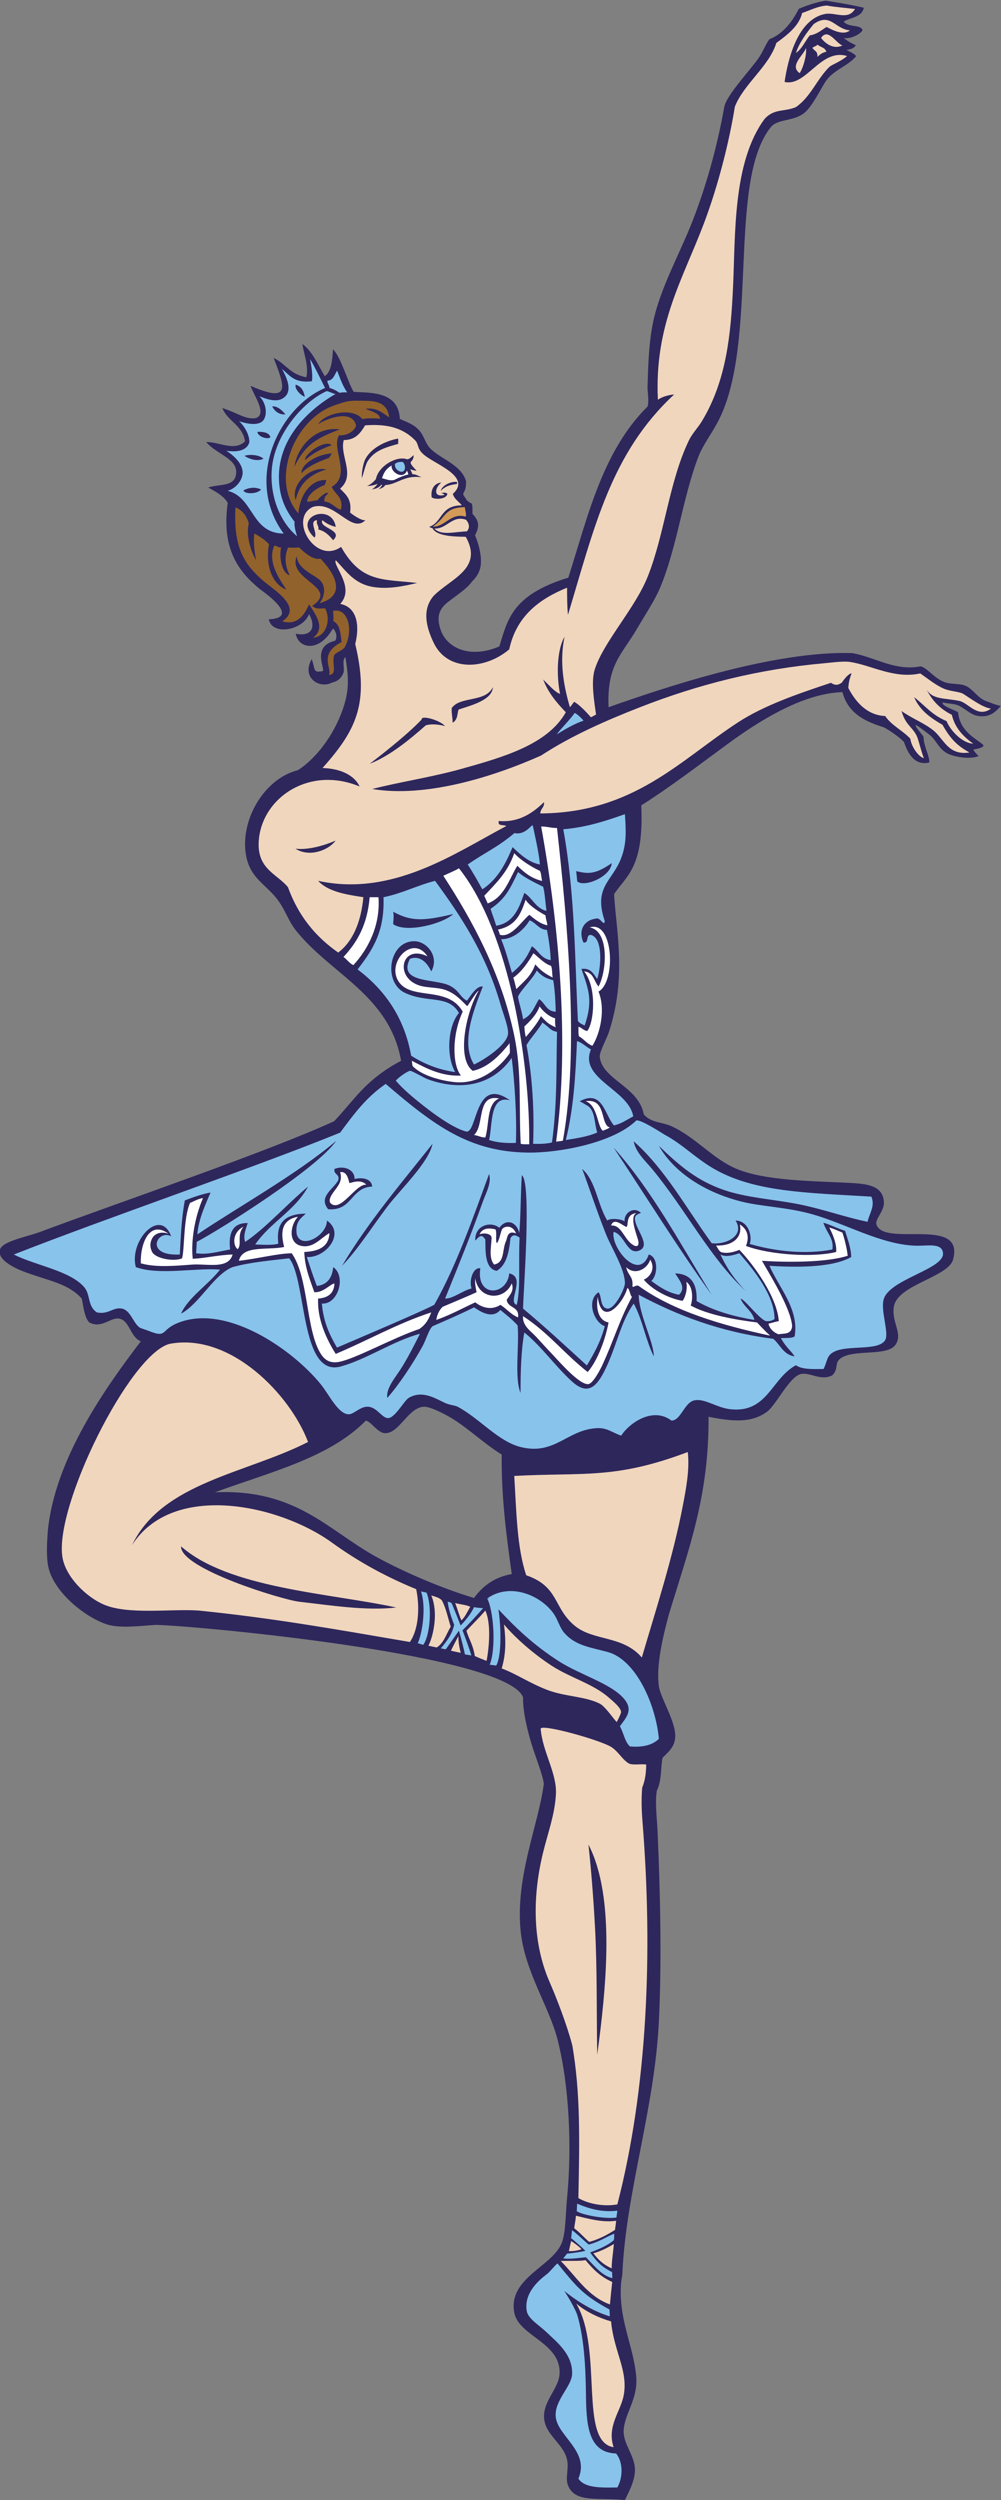
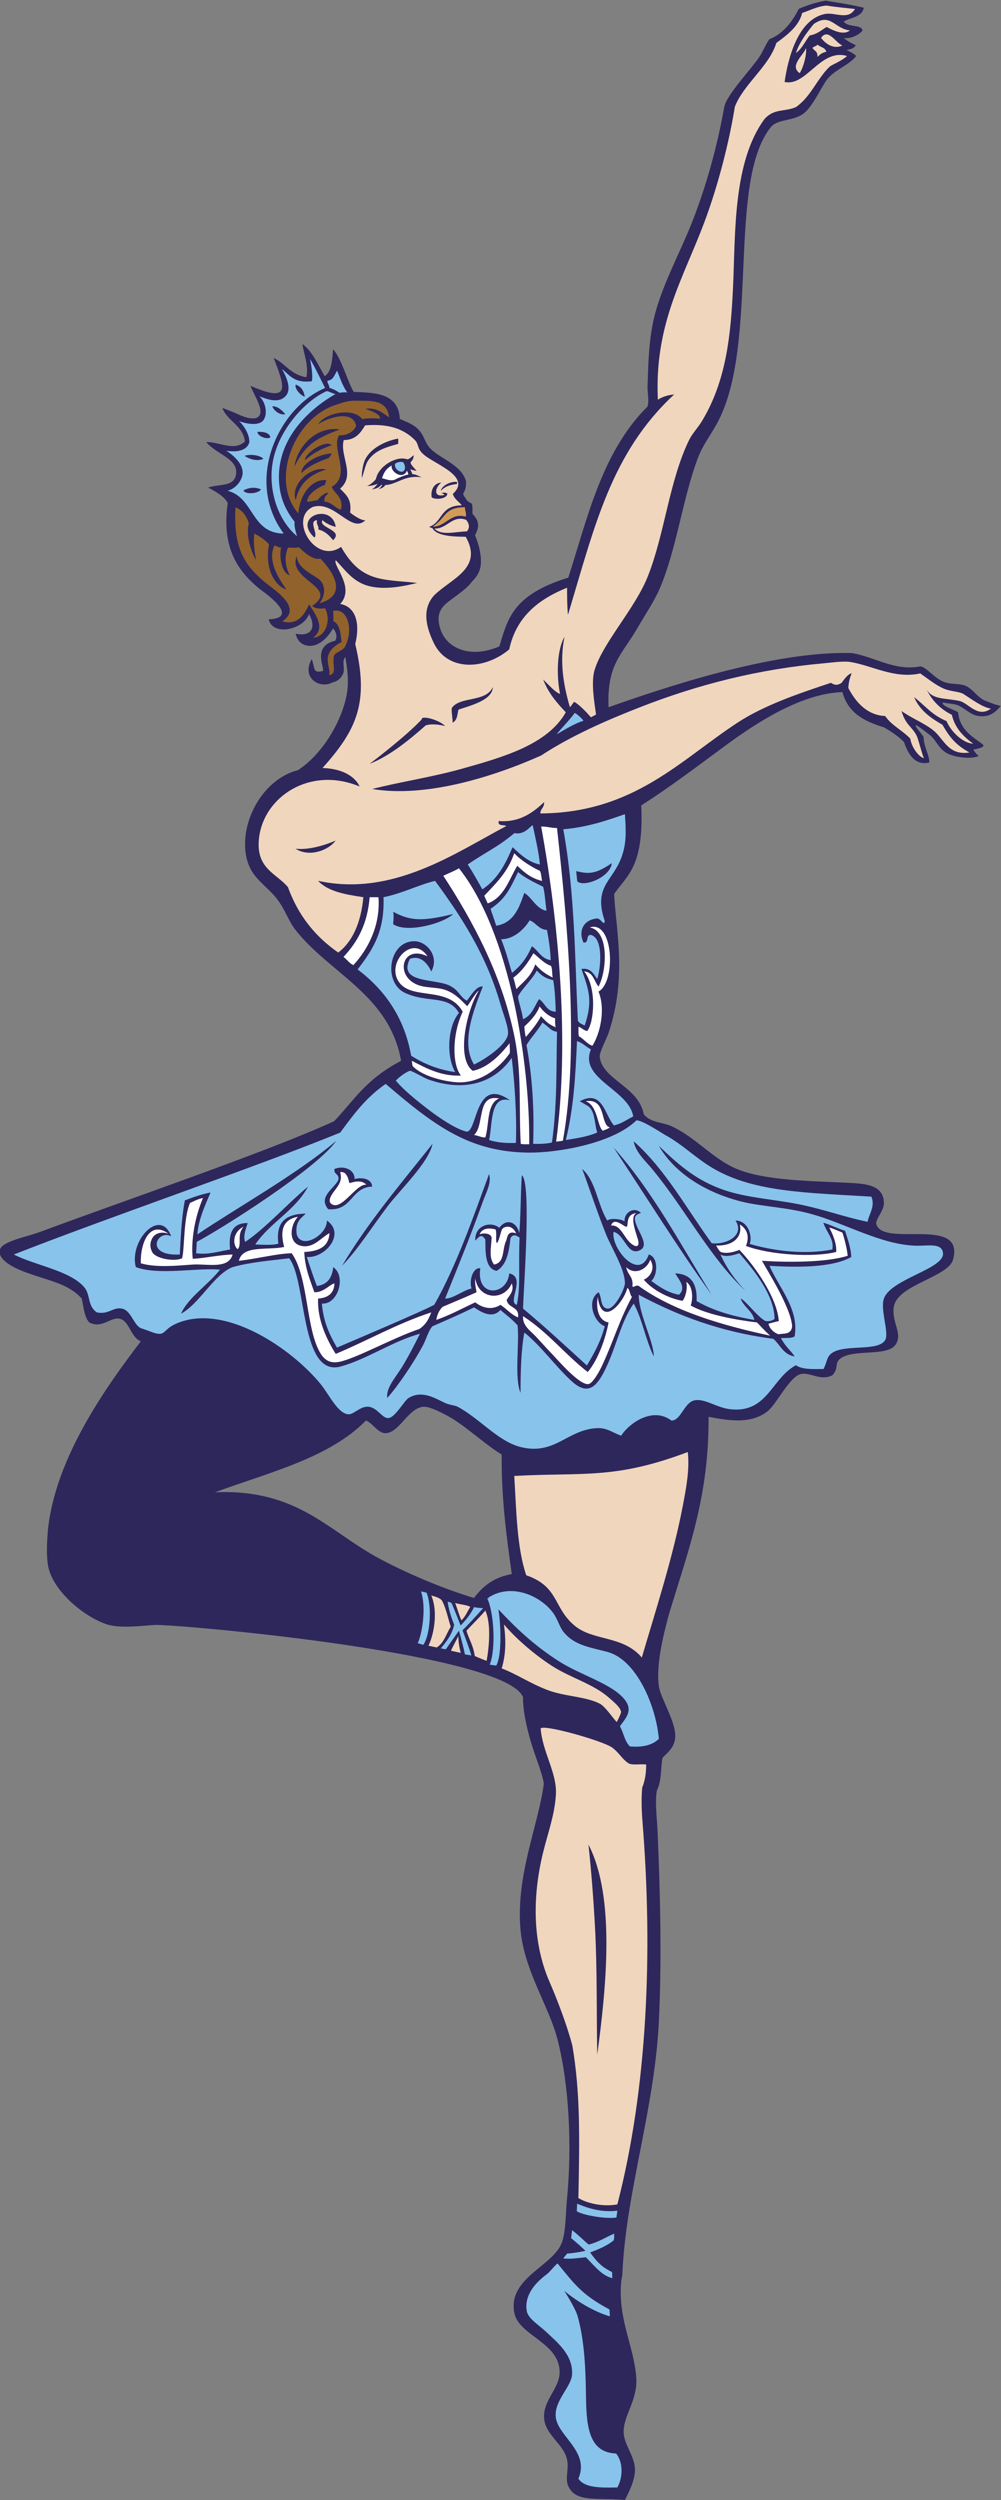
<svg xmlns="http://www.w3.org/2000/svg" viewBox="0 0 382.04 953.587" height="953.587" width="382.04" xml:space="preserve" id="svg2" version="1.1">
  <rect x="0" y="0" width="382.04" height="953.587" fill="#808080" stroke="none" />
  <defs id="defs6" />
  <g transform="matrix(1.333,0,0,-1.333,0,953.587)" id="g10">
    <g transform="scale(0.1)" id="g12">
      <path id="path14" style="fill:#2e275c;fill-opacity:1;fill-rule:evenodd;stroke:none" d="m 2473.2,7131.6 c -5.06,-27.34 -37.43,-27.37 -57.59,-39.6 12.39,-17.87 50.5,-7.23 53.99,-25.2 -9.47,-14.09 -38.14,-25.62 -53.99,-21.6 14.37,-11.68 20.93,-14.2 34.64,-20.87 -7.06,-13.43 -26.27,-12.01 -25.86,-14.19 9.72,-4.28 29.33,-14.4 25.9,-18.41 -24.68,-28.87 -66.61,-38.7 -88.21,-73.88 -17.69,-28.83 -34.3,-62.83 -54.04,-82.58 -31.09,-31.08 -79.82,-19.08 -101.24,-45.67 -125.67,-156.08 -32.69,-617.33 -151.19,-842.4 -19.98,-37.93 -43.27,-66.15 -57.61,-104.4 -43.68,-116.51 -60.08,-256.71 -108,-370.8 -15.51,-36.93 -42.3,-76.4 -64.79,-115.2 -44.49,-76.72 -87.98,-103.85 -82.81,-226.8 152.85,54.02 473.05,162.71 698.4,154.8 66.8,-12.17 122.05,-52.17 195.14,-37.78 19.38,-4.68 38.92,-34.04 67.67,-45.02 18.93,-7.23 44.57,-3.47 61.19,-10.8 21.35,-9.42 35.49,-35.45 57.6,-43.2 21.23,-7.44 16.32,-7.37 42.9,-14.48 -18.99,-22.39 -35.6,-32.06 -63.16,-28.79 -20.62,2.46 -34.11,17.36 -55.68,29.18 -11.29,6.19 -29.23,5.74 -46.89,9.65 -6.44,-9.02 35.12,-21.94 43.63,-27.96 4.94,-58.46 58.54,-78.43 72.64,-94.43 0.79,-7.33 -20.28,-10.33 -28.95,-12.38 1.22,-4.35 10.05,-13.9 15.05,-18.52 -23.21,-10.02 -66.93,-3.16 -87.54,6.53 -27.1,12.75 -34.19,40.54 -53.06,54.29 -4.36,3.17 -33.37,26.62 -39.38,27.95 -2.7,-6.08 22.51,-29.43 22.53,-35.45 0.06,-26.05 18.39,-54.61 15.91,-71.99 -39.36,-8.47 -58.92,20.63 -71.99,58.49 -10.99,13.38 -46.07,36.56 -57.61,42.3 -51.03,15.99 -101.91,37.78 -118.8,100.81 -115.12,-3.45 -241.18,-84.39 -327.6,-147.6 -85.15,-62.3 -166.1,-124.51 -248.39,-176.4 8.01,-177.02 -41.24,-200.1 -77.71,-253.77 5.22,-103.1 37.75,-237.17 -15.9,-397.83 -6.64,-18.34 -26.75,-55.41 -25.2,-68.4 7.96,-65.79 111.53,-84.36 126.09,-164.39 21.16,-24.46 53.72,-21.9 79.11,-33.61 71.42,-32.97 118.37,-93.9 187.2,-122.4 81.53,-33.75 212.87,-34.27 316.79,-39.6 51.88,-2.66 103.34,-5.29 104.41,-57.6 0.47,-23.22 -25.79,-47.41 -21.6,-61.2 20.37,-67.04 253.65,25.45 219.6,-100.8 -13.5,-50.06 -157.32,-71.81 -169.2,-133.21 -8.81,-45.51 27.52,-79.55 3.6,-111.59 -25.13,-33.67 -123.09,-9.99 -158.4,-39.6 -15.8,-13.27 -2.92,-26.88 -21.6,-46.8 -33.79,-17.23 -63.54,9.38 -90,3.6 -33.06,-7.23 -70.84,-88.82 -97.19,-108 -45.55,-33.13 -98.96,-27.7 -167.29,-14.38 1.45,-226.6 -56.4,-377.22 -113.51,-565.23 -16.5,-61.59 -37.03,-144.31 -28.82,-205.19 4.78,-35.36 50.17,-103.37 46.81,-147.6 -2.32,-30.51 -25.1,-45.12 -36,-57.61 -5.65,-20.66 -1.78,-66.14 -16.45,-93.59 -5.89,-33.88 0.3,-78.77 2.05,-118.8 7.43,-168.83 12.34,-368.09 3.59,-543.6 -12.5,-251.16 -94.12,-486.254 -104.39,-720.004 -0.36,-8.113 -3.04,-18.426 -3.6,-25.203 -8.74,-106.785 35.63,-179.617 43.2,-270 5.43,-64.883 -34.43,-106.563 -35.99,-154.797 -1.25,-38.023 32.31,-71.199 32.39,-111.602 0.06,-29.879 -16.39,-61.473 -28.8,-86.394 -79.82,7.297 -140.32,-8.098 -162,39.602 -10.22,22.477 2.26,46.785 -3.59,75.593 -8.73,42.91 -57.05,67.84 -64.81,111.602 -9.3,52.433 40.3,89.25 43.2,133.203 5.97,90.559 -117.2,108.477 -129.6,176.395 -18.3,100.238 112.27,132.5 136.8,201.601 10.9,30.688 10,80.102 14.41,125.996 14.03,146.238 6.5,321.278 -27.25,453.608 -24.25,95.08 -95.05,196.12 -105.96,313.2 -14.48,155.49 51.53,301.58 66.65,418.69 -2.84,23.62 -19.16,64.76 -30.66,99.71 -15.19,46.26 -29.79,106.26 -28.79,147.6 -45.38,122.92 -942.705,205.68 -1051.963,207.38 -41.52,-2.65 -102.614,-10.72 -139.637,1.42 -65.59,21.51 -158.895,97.95 -169.191,172.8 -3.981,28.87 -2.43,59.76 0,93.6 19.961,208.64 167.578,414.02 266.394,543.6 -30.902,12.87 -31.723,58.7 -61.199,64.8 -25.184,5.21 -50.379,-29.79 -86.402,-10.8 -14.457,15.54 -16.016,43.99 -21.598,68.4 -38.824,43.05 -92.188,49.94 -162,75.59 -28.93,10.64 -81.383,35.16 -72.004,64.81 7.602,24.01 75.504,35.58 115.199,50.4 228.254,85.16 646.778,227.58 841.504,316.6 58.787,61.67 88.637,118.21 191.697,173 -33.77,189 -203.103,248.28 -302.4,374.4 -20.512,26.05 -29.984,59.7 -53.996,90 -36.242,45.72 -84.899,62.61 -90,144 -5.82,92.77 58.117,199.59 151.199,223.2 49.664,32.02 101.391,96.71 128.383,174.53 19.464,56.11 16.457,91.11 7.383,148.87 -11.379,-10.29 -0.645,-32.48 -6.164,-46.2 -6.301,-15.66 -18.157,-23.74 -31.395,-26.37 -35.254,-19.38 -89.695,12.28 -58.89,66.94 10.168,-26.89 2.468,-40.83 30.566,-34.38 11.641,0.81 -34,70.56 36.394,86.84 6.649,9.24 4.004,24.38 -5.472,35.02 -1.414,-2 -2.996,-4.12 -4.738,-6.3 -10.071,-17.01 -35.985,-47.43 -68.219,-42.96 -14.961,2.08 -29.821,12.04 -34.391,34.39 42.832,-9.06 60.559,15.66 38.215,56.23 -16.699,-46.03 -104.93,-63.57 -115.383,-15.07 96.113,3.97 -20.562,82.35 -26.012,86.83 -60.691,49.92 -109.945,115.19 -91.425,246.44 -10.586,17.71 -27.895,28.7 -55.895,43.82 29.633,10.32 70.602,2.13 78.543,32.67 12.656,48.69 -51.668,59.51 -84.473,97.47 38.188,0.86 80.278,-27.66 111.219,1.89 -6.668,46.82 -49.777,57.22 -64.965,95.53 44.957,-14.58 66.098,-33.24 95.532,-29.06 34.492,11.58 -5.5,64.95 -14.582,92.5 120.945,-53.33 95.359,2.29 66.183,79.85 36.535,-18.25 46.5,-46.78 93.613,-55.4 7.274,34.59 -8.207,68.67 -11.3,95.21 27.687,-20.24 42.98,-56.16 63.75,-91.99 19.683,12.15 21.535,47.63 23.976,77.03 24.356,-25.91 42.328,-95.64 59.234,-122.11 51.07,-2.46 128.52,0.77 131.84,-77.07 20.12,-9.61 42.77,-16.02 58.68,-36.79 9.51,-12.41 12.94,-26.16 21.57,-39.17 23.49,-35.46 95.22,-50.9 109.35,-102.62 0.22,-13.24 -0.91,-24.28 -7.47,-33.59 -0.12,-1.53 -0.3,-3.05 -0.54,-4.55 2.45,-5.23 7.16,-10.37 10.22,-16.23 2.74,-3.11 10.43,-7.79 14.37,-9.72 2.88,-8.5 1.51,-20.9 1.92,-29.28 25.45,-25.91 14.92,-44.77 7.31,-61.45 11,-25.31 19.23,-58.92 16.31,-84.74 -2.28,-19.98 -12.06,-34.8 -25.01,-47.33 -14.59,-21.09 -45.68,-40.36 -69.44,-59.14 -26.79,-21.19 -31.9,-43.76 -20.69,-78.04 17.5,-53.51 84.62,-84.55 168.38,-48.46 23.88,77.59 36.88,147.37 197.51,196.76 53.72,166.95 95.98,360.29 226.8,489.6 5.21,16.49 -0.55,40.59 0,57.6 1.82,55.43 3.09,117.79 14.4,176.4 19.63,101.67 77.12,200.74 115.21,298.8 42.71,109.97 71.84,222.18 90,324 6.23,34.95 76.88,107.8 100.79,144 11.39,17.25 19.96,40.25 28.8,50.4 48.77,18.72 74.78,69.14 84.02,86.92 28.27,11.97 51.98,19 76.74,23.36 36.29,-5.95 70.45,-11.16 109.24,-20.28 z m -1036.81,-4140 c -1.12,-124.74 13.72,-233.5 28.82,-342 -50,-8.81 -83.26,-34.35 -108.01,-68.4 -86.48,25.66 -196.52,72.03 -277.2,116.11 -141.078,77.07 -231.035,196.69 -464.398,186.28 155.226,57.18 326.793,98.02 431.998,205.21 16.69,-4.58 33.61,-34.87 54,-36 41,-2.26 66.68,73.11 111.6,75.6 18.57,1.03 62.27,-22.17 79.2,-32.4 48.51,-29.32 94.06,-73.64 143.99,-104.4 v 0" />
      <path id="path16" style="fill:#f0d6bd;fill-opacity:1;fill-rule:evenodd;stroke:none" d="m 1017.06,5310.8 c 14.36,57.34 2.78,106.18 -42.876,114.79 43.366,47.39 -22.094,109.94 -12.879,124.97 28.972,-29.27 51.645,-67.37 106.995,-76.43 41.66,-6.83 85.09,1.56 126.1,11.46 -99.34,11.34 -159.67,0.47 -217.814,103.18 -74.301,-52.23 -152.152,82.36 -80.246,114.64 63.109,18.24 109.12,-77.95 149.89,-38.4 -11.6,-1.58 -36.37,15.63 -43.89,22.12 5.61,38.73 -12.453,51.39 -28.606,68.35 45.766,38.84 -2.156,94.52 10.496,139 34.21,0.17 48.11,20.66 61.14,42.04 53.26,4.08 103.48,-2.54 142.91,-42.5 10.8,-10.96 5.73,-22.73 21.41,-37.75 28.26,-29.33 143.96,-64.47 86.73,-115.98 4.92,-15.45 16.8,-21.33 25.87,-32.65 -62.68,-0.14 -54.11,-47.42 -93.5,-61.55 3.35,-1.86 6.57,-3.2 9.67,-4.1 13.43,-25.69 76.88,-23.61 95.05,-24.28 51.33,-91.43 -43.24,-119.58 -92.1,-169.22 -32.31,-38.01 -22.89,-85.88 0.41,-134.38 39.76,-82.79 146.6,-77.31 216.18,-18.51 20.23,93.77 84.43,143.56 165.61,176.4 0.09,-21.7 0,-53.48 2.54,-77.62 76.17,251.74 122.97,462.59 304.08,630.6 -20.66,-1.89 -37.23,-8.35 -46.66,-15.17 -10.1,215.75 71.68,345 132.44,506.19 40.78,108.23 72.28,234.04 87.95,332.22 25.4,65.33 97.71,114.89 118.79,182.58 30.3,22.27 64.95,47.97 73.91,85.72 22.32,7.44 44.34,19.51 70.48,21.28 23.81,-4.34 53.03,-6.63 80.86,-9.8 -20.32,-33.65 -56.73,-8.41 -86.4,-14.4 -77.49,-15.65 -105.62,-128.08 -115.21,-194.4 62.09,-14.23 103.22,97.24 178.88,74.15 -17.71,-15.81 -44.18,-24.77 -50.64,-31.12 -36.52,-35.87 -53.11,-85.53 -95.83,-115.03 -33.45,-14.2 -60.84,-3.3 -89.03,-32.96 -91.93,-123.32 -83.88,-329.5 -90.97,-481.85 -6.27,-134.76 -18.53,-268.29 -90,-385.19 -10.47,-17.14 -26.95,-34.25 -36,-52.91 -56.9,-117.36 -69.4,-267.33 -118.03,-389.89 -36.52,-91.99 -127,-187.57 -151.97,-266.4 -11.36,-35.87 -0.96,-94.7 3.73,-128.95 -6.06,-3.27 -9.98,-5.38 -14.53,-7.85 -15.65,17.74 -33.35,35.74 -47.64,44.23 -2.99,-1.99 -6.11,-8.02 -12.56,-15.57 -17.51,59.41 -30.75,129.79 -15.41,201.74 -22.52,-38.4 -23.17,-112.78 -12.84,-163.55 -14.21,5.26 -27.09,20.47 -48.34,41.15 14.56,-38.23 38.96,-66.64 64.79,-93.6 -51.84,-92.01 -177.59,-128.16 -298.8,-162 -86.24,-24.08 -176.65,-37.35 -255.6,-57.6 152.11,-25.25 342.23,32.88 483.49,95.71 86.96,56.88 185.61,100.07 282.29,137.9 169.42,66.29 342.51,109.83 530.22,126.39 14.14,1.25 52.5,6.58 72.01,3.6 62.43,-9.55 126.25,-49.21 201.2,-32.87 19.49,-13.37 43.25,-32.96 66.89,-43.3 18.3,-8 37.82,-7.61 54.32,-14.05 23.29,-14.37 56.19,-39.97 81.34,-43.44 -38.85,-27.88 -64.32,16.58 -90.56,22.06 -41.88,8.73 -76.24,3.11 -93.6,32.4 15.85,-32.15 39.73,-56.27 72.01,-72 9.11,-38.88 33.56,-62.44 61.18,-82.8 -29.69,1.53 -63.46,34.35 -76.3,64.74 -42.42,17.73 -59.76,42.85 -92.89,68.46 15.42,-34.69 40.98,-56.21 81.18,-78.92 24.13,-42.65 43.53,-60.45 77.23,-79.48 -59.69,-8.82 -72.18,36.22 -100.81,61.2 -24.59,21.45 -64.94,36.6 -93.6,57.6 11.46,-39.4 27.87,-42.77 42.31,-68.83 6.09,-11.01 12.53,-42.55 21.61,-66.35 -17.41,5.41 -36.37,35.52 -38.73,55.98 -22.01,23.57 -53.62,37.56 -71.99,64.8 -54.01,2.39 -86.22,43.22 -105.55,80.28 1.14,18.94 4.72,28.9 9.41,42.07 -8.01,-1.54 -16.49,-10.42 -28.44,-27.13 -10.31,-6.95 -18.37,-8.41 -30.77,-0.16 -92.32,-30.65 -190.67,-64.1 -265.85,-113.06 -165.63,-107.86 -298.34,-259.13 -566.34,-260.76 0.52,13.89 12.17,16.64 10.81,32.4 -24.16,-22.65 -65.06,-59.73 -129.6,-54 -4.11,-16.12 14.48,-9.52 21.6,-14.4 -147.15,-77.59 -325.16,-203.24 -538.869,-156.84 28.129,-30.67 78.512,-39.09 129.599,-46.81 -7.07,-74.85 -32.29,-128.48 -71.998,-158.39 -84.281,58.82 -122.379,128.24 -144.004,187.2 -33.23,39.99 -92.773,52.61 -82.796,140.4 13.441,118.28 145.832,206.67 287.998,147.6 -16.09,34.71 -59.256,51.57 -106.225,52.86 97.855,109.19 133.995,186.65 93.685,354.74 z m 167.18,540.52 c -5.22,-4.41 -11.13,-10.91 -18.27,-12.01 -29.45,11.35 -82.26,-18.39 -89.67,-56.6 -8.26,-9.82 -16.44,-15.96 -25.25,-19.73 5.59,-0.13 20.55,1.68 29.73,6.31 0.16,-0.06 0.31,-0.11 0.47,-0.17 -4.9,-6.43 -8.68,-10.73 -16.67,-16.28 14.03,3.57 18.75,4.28 27.2,13.59 0.93,-0.16 1.86,-0.29 2.77,-0.39 -2.84,-4.63 -5.36,-8 -10.51,-12.49 10.16,3.81 13.71,4.77 19.18,12.19 33.85,1.55 54.81,29.56 103.98,22.14 -9.05,3.88 -17.34,9.27 -26.59,8.83 0.25,1.09 -3.88,9.73 -6.02,14.01 1.97,-0.51 15.17,-4.54 18.13,-4.1 -13.65,14.96 -18.14,20.29 -16.72,25.02 3.59,3.86 8.73,8.87 8.24,19.68 z M 2412,7023.6 c -26.18,-12.92 -50.48,7.06 -61.2,21.6 20.17,29.93 42.75,-15.56 61.2,-21.6 z m 21.61,43.2 c -17.48,-14.81 -46.44,-1.28 -66.71,9.66 -12.26,-6.41 -26.35,-20.89 -48.5,-24.07 -13.26,-16.74 -21.84,-38.15 -39.6,-50.39 9.92,30.62 31.38,58.78 51.12,82.99 48.48,33.66 60.01,-14.69 103.69,-18.19 z m -126.01,-50.41 c 2.69,-18.35 -6.96,-55.38 -18,-71.99 -30.87,21.26 12.33,52.29 18,71.99 z M 1295.82,5085.8 c 16.7,8.13 13.18,33.06 17.69,37.68 37.91,12.5 96.01,27.38 97.69,64.12 -20.55,-44.63 -93.91,-25.31 -117.71,-59.93 -1.52,-11.29 2.86,-29.48 2.33,-41.87 z m -88.5,9.18 c -43.44,-46.2 -127.37,-110.52 -148.92,-126.98 58.67,23.17 113.58,68.73 160.65,110.12 14.1,4.52 35.27,3.34 55.35,-2.12 -15.78,17.66 -69.16,32.18 -67.08,18.98 z M 846,4725.23 c 40.188,-26.07 95.781,-3.79 114.895,23.17 C 931.656,4735.62 884.25,4720.7 846,4725.23 Z m 190.48,1060.88 c 3.56,10.61 10.41,38.73 15.88,47.37 19.52,30.91 50.17,39.53 87.79,50.13 -0.53,5.42 0.98,10.25 -0.49,15.14 -36.91,-7.06 -79.74,-28.05 -95.14,-61.93 -5.34,-11.78 -10.2,-40.68 -8.04,-50.71 z m 199.43,-55.29 c 7.46,-7 42.39,-6.76 45.03,9.96 -5.55,5.12 -11.55,3.02 -18.1,1.87 5.24,-0.84 8.31,-2.95 10.09,-5.03 -32.76,-8.85 -28.35,20.74 -9.22,35.23 -21.35,-1.57 -30.93,-20.7 -27.8,-42.03 z m 26.08,18.34 c 11.24,10.74 19.62,16.24 46.55,19.73 l -0.02,5.7 c -17.56,2.46 -43.08,-9.78 -46.53,-25.43 z M 900.156,5615.52 c 11.938,10.79 -18.468,47.89 7.641,49.68 -3.055,-13.26 5.699,-14.7 3.824,-26.75 19.535,-4.66 31.262,-17.15 42.035,-30.57 31.59,29.78 -42.758,34.73 -30.57,57.32 10.227,-8.89 22.785,-15.43 38.219,-19.11 -10.895,70.26 -126.067,30.13 -61.149,-30.57 v 0" />
      <path id="path18" style="fill:#d39b57;fill-opacity:1;fill-rule:evenodd;stroke:none" d="m 1238.98,5646.93 c 40.69,27.14 31.74,54.44 91.92,55.53 0.73,-11.12 5.16,-18.42 2.46,-27.21 -42.7,12.89 -59.61,-30.52 -94.38,-28.32 v 0" />
      <path id="path20" style="fill:#f0d6bd;fill-opacity:1;fill-rule:evenodd;stroke:none" d="m 1243.56,5641.36 c 35.72,-2.32 50.8,39.24 90.75,25.05 14.71,-17.17 6,-29.14 2.53,-33.19 -35.95,-1.09 -73.21,-13.08 -93.28,8.14 v 0" />
      <path id="path22" style="fill:#91622b;fill-opacity:1;fill-rule:evenodd;stroke:none" d="m 1114.15,5959.44 c -16.86,11.15 -36.75,29.86 -67.58,24.23 30.54,-11.37 38.86,-14.68 41.95,-28.15 -16.54,1.22 -33.13,2.43 -51.36,-0.99 -25.28,33.9 -105.695,18.53 -126.222,-14.54 32.109,20.46 99.712,40.74 108.512,-4.44 -4.12,-14.99 -26.223,-29.52 -48.305,-27.21 -24.543,-36.64 36.485,-114.32 -21.309,-147.61 8.684,-21.89 33.41,-27.74 26.75,-64.96 -13.512,0.29 -27.66,22.6 -47.949,22.53 -0.043,14.86 1.886,13.63 11.437,24.45 -2.09,1.01 -4.476,0.82 -6.797,0.28 -7.871,-4.37 -18.879,-12.1 -24.336,-21.29 -2.183,2.01 -24.921,-5.48 -29.832,-3.3 1.141,17.33 19.508,34.1 47.602,46.69 0.309,0.07 0.785,-0.29 1.34,-0.97 2.633,2.02 5.191,12.15 6.5,15.79 -44.86,3.29 -76.922,-44.89 -80.25,-95.64 -82.215,94.77 -12.656,269.81 103.179,309.52 30.254,10.37 39.903,14.04 70.53,13.19 31.17,-0.86 80.47,4.64 86.14,-47.58 z m -160.494,-554.1 c 39.844,11.08 59.584,-50.25 35.367,-99.48 -4.48,-14.39 -29.722,-17.73 -32.96,-29.02 -5.536,-27.33 10.23,-51.08 -13.872,-54.92 7.864,22.75 -30.203,60.42 35.922,94.68 -3.304,18.33 -2.383,49.75 -24.097,59.99 1.714,6.32 -0.145,22.5 -0.36,28.75 z m -279.414,296.87 c 21.789,-9.77 32.403,-26.37 38.196,-46.64 -8.5,-30.05 3.734,-75.75 20.707,-104.88 -6.321,35.15 -7.426,57.12 -4.946,76.29 15.809,-8.39 30.485,-17.92 42.035,-30.57 -11.152,-57.08 7.411,-113.88 49.672,-129.92 -14.414,22.55 -56.922,77.67 -34.386,126.1 8.039,-0.87 15.765,-8.76 19.722,-4.15 -6.504,-24.96 -0.246,-73.51 24.231,-80.88 -11.485,23.34 -17.246,50.1 -4.782,79.3 13.235,-0.53 22.278,-1 31.254,0.76 2.332,-1.21 35.887,-39.14 61.418,-32.27 42.317,-43.93 75.867,-105.58 -2.261,-127.76 21.007,28.74 13.636,56.99 -2.528,68.95 -23.969,17.73 -60.226,32.01 -63.066,65.51 -27.539,-68.98 124.238,-88.11 44.285,-142.38 10.52,-8.56 20.215,-7.73 36.937,-6.68 18.125,-33.92 2.352,-81.6 -34.39,-84.07 37.953,27.37 5.277,69.34 -11.465,95.53 -12.309,-28.67 -33.023,-61.82 -76.746,-48.68 61.398,39.94 -26.024,91.55 -53.039,114.76 -56.543,48.57 -87.203,96.92 -80.848,211.68 z m 199.164,134.95 c 22.574,19.46 42.938,30.79 76.43,42.6 -18.559,17.76 -79.375,-25.3 -76.43,-42.6 z m 99.364,87.88 c -71.09,9.69 -122.719,-52.8 -129.934,-106.99 33.437,70.19 74.637,85.16 129.934,106.99 z M 863.059,5799.47 c 17.293,19.26 48.601,33.17 77.925,43.58 3.875,3.37 6.481,9.02 8.852,13.22 -37.68,-1.85 -88.117,-28.67 -86.777,-56.8 z m -16.399,-76.95 c 10.485,50.38 44.153,74.92 87.891,87.89 -49.063,10.43 -103.707,-46.17 -87.891,-87.89 v 0" />
      <path id="path24" style="fill:#88c3ec;fill-opacity:1;fill-rule:evenodd;stroke:none" d="m 812.266,5626.98 c -93.86,0.4 -84.938,103.59 -160.493,122.29 27.176,7.81 43.907,34.37 42.961,53.71 -1.375,28.27 -31.418,51.2 -46.781,60.93 40.313,-6.2 60.328,5.63 65.785,23.57 1.492,18.78 -11.879,45.34 -29.347,61.11 18.25,-6.78 58.574,-16.01 71.039,4.52 11.086,18.24 5.015,50.08 -12.946,66.82 32.614,-13.48 58.317,-17.79 75.235,0.34 19.609,21 0.051,58.96 -10.485,77.9 24.539,-20.91 35.907,-40.73 85.329,-35.56 3.886,11 -0.786,45.98 -5.04,63.82 11.516,-17.68 33.793,-64.25 43.207,-82.92 -131.597,-55.34 -232.019,-262.64 -118.464,-416.53 z m 152.855,466.21 c 7.774,-18.98 14.668,-41.81 29.016,-62.63 -2.11,1.03 -16.438,0.71 -21.653,-1.01 -12.039,7.74 -18.441,11.03 -29.648,14.43 2.043,4.32 -7.648,15.58 -4.945,20.63 15.289,0.45 19.101,14.46 27.23,28.58 z m -4.375,-66.94 c -75.633,-42.95 -178.793,-134.51 -159.945,-269.34 5.894,-42.17 24.566,-73.21 42.777,-96.37 -2.098,-10.08 3.133,-29.22 6.906,-41.2 -48.582,40.55 -77.129,112.83 -72.613,187.25 6.43,105.68 93.637,199.95 157.465,227.94 5.094,0 20.316,-8.28 25.41,-8.28 z m -114.07,26.94 c -3.863,-10.73 11.769,-29.76 25.98,-34.65 -3.168,18.23 -10.879,29.37 -25.98,34.65 z m -29.571,-85.1 c -8.089,9.72 -21.496,23.81 -37.691,22.91 4.176,-9.97 17.582,-25.2 37.691,-22.91 z m -43.05,-65.97 c -2.321,15.69 -27.098,16.58 -37.114,15.83 1.274,-13.46 27.707,-22.45 37.114,-15.83 z m -19.754,-61.26 c -10.856,11.5 -40.821,13.63 -54.207,8.35 10.426,-6.87 33.566,-17.69 54.207,-8.35 z m -6.996,-87.77 c -13.301,6.53 -31.407,7.36 -50.325,-2.65 4.055,-11.82 40.954,-10.4 50.325,2.65 v 0" />
      <path id="path26" style="fill:#88c3ec;fill-opacity:1;fill-rule:evenodd;stroke:none" d="m 1152.97,5831.81 c 6.58,-4.87 9.85,-21.21 1.88,-26.51 -6.33,-4.19 -16.6,1.11 -21.3,8.19 -2.32,3.5 -3.17,9.21 -2.67,12.88 5.87,4.47 12.72,6.3 22.09,5.44 v 0" />
      <path id="path28" style="fill:#f0d6bd;fill-opacity:1;fill-rule:evenodd;stroke:none" d="m 2340.7,7025.9 c 9.71,-8.3 20.49,-7.03 25.37,-20.15 -9.07,-2.3 -15.1,-4.57 -25.59,-14.94 0.66,17.39 -7.78,15.53 -14.26,25.67 2.49,3.98 11.57,5.13 14.48,9.42 v 0" />
      <path id="path30" style="fill:#ffffff;fill-opacity:1;fill-rule:evenodd;stroke:none" d="m 1472.4,4712.4 c 17.83,-20.42 52.61,-41.19 73.26,-50.58 4.05,-5.71 4.5,-21.17 6.41,-29 -31.12,7.86 -49.21,22.65 -70.92,43.57 -22.89,-36.95 -36.6,-89.93 -84.72,-107.81 l -9.93,21.91 c 34.92,37.08 67.58,68.22 85.9,121.91 v 0" />
-       <path id="path32" style="fill:#ffffff;fill-opacity:1;fill-rule:evenodd;stroke:none" d="m 1504.8,4579.2 c 11.22,-18.48 42.84,-37.11 56.98,-44.63 0.99,-11.79 4.06,-16.38 5.37,-28.56 -21.02,4.17 -37.6,18.74 -51.54,29.99 -21.01,-16.81 -52.02,-66.66 -84,-57.2 -2.38,5.01 -2.52,8.98 -5.81,14.91 48.61,10.18 64.81,40.87 79,85.49 v 0" />
      <path id="path34" style="fill:#ffffff;fill-opacity:1;fill-rule:evenodd;stroke:none" d="m 1527.3,4426.05 c 14.23,-11.08 31.97,-30.57 49.85,-35.72 4.78,-5.99 3.05,-25.67 5.43,-33.96 -24.74,12.4 -35.74,21.91 -50.05,37.88 -12.14,-34.98 -34.69,-50.21 -53.84,-70.65 -2.97,7.37 -4.62,21.31 -9.14,32.4 24.94,17.66 43.2,45.01 57.75,70.05 v 0" />
      <path id="path36" style="fill:#ffffff;fill-opacity:1;fill-rule:evenodd;stroke:none" d="m 1544.82,4274 c 15.22,-21.1 33.43,-31.36 44.61,-34.12 -0.57,-7.09 -0.13,-21.67 1.77,-25.93 -21.59,9.66 -26.8,15.59 -42.4,32.06 -9.76,-20.24 -29.39,-43.5 -43.24,-59.64 -2.62,8.55 -3.94,23.3 -4.18,30.23 11.35,10.34 35.53,33.28 43.44,57.4 v 0" />
-       <path id="path38" style="fill:#f0d6bd;fill-opacity:1;fill-rule:evenodd;stroke:none" d="m 378.004,2732.4 c 115.891,181.77 420.359,117.2 572.394,7.2 78.582,-56.85 159.152,-99.7 241.202,-133.21 10.16,-48.57 8.38,-112.47 -17.99,-151.19 -217.458,37.31 -391.645,68.37 -604.809,90 -79.516,5.58 -203.926,-13.18 -273.602,17.99 -49.625,22.22 -106.82,78.25 -116.32,133.95 -24.719,144.95 193.031,583.31 307.121,611.26 173.703,32.73 345.098,-145.46 396.004,-280.8 -176.168,-90.24 -417.414,-115.39 -504,-295.2 z m 478.805,-162 c 89.668,-10.11 192.271,-26.61 277.691,-16.44 -189.98,41.2 -478.785,54.15 -616.098,174.84 -2.754,-63.49 290.442,-153 338.407,-158.4 v 0" />
      <path id="path40" style="fill:#f0d6bd;fill-opacity:1;fill-rule:evenodd;stroke:none" d="m 1969.2,2998.8 c 5.86,-49.75 -4.88,-105.11 -14.4,-154.8 -28.04,-146.39 -77.73,-298.94 -117.18,-433.24 -54.34,63.89 -138.57,46.43 -192.41,91.24 -61.78,51.4 -44.08,111.52 -138.52,144.17 -26.94,79.87 -28.13,183.59 -34.29,284.23 200.55,10.71 287.87,-10.31 496.8,68.4 v 0" />
      <path id="path42" style="fill:#f0d6bd;fill-opacity:1;fill-rule:evenodd;stroke:none" d="m 1753.2,2152.8 c 19.21,-14.35 27.95,-32.41 45.44,-44.1 10.5,-7.01 30.61,-2.06 51.56,-3.93 -0.41,-22.04 -2.21,-43.47 -11.51,-66.21 -2.54,-29.24 -2.1,-60.6 0.91,-98.16 29.98,-374.06 14.08,-761.38 -72,-1094.404 -39.4,-7.391 -84.51,2.012 -111.59,17.996 3.38,168.518 6.03,299.338 -17.23,436.178 -15.02,58.28 -44.48,134.54 -65.58,183.02 -46.17,106.13 -51.32,235.44 -17.99,370.8 13.24,53.8 32.99,106.78 36.43,164.52 3.65,61.26 -37.95,120.84 -43.64,188.29 -0.41,16.06 178.5,-34.03 205.2,-54 z m -49.69,-512.28 c 6.58,-121.16 4.33,-254.08 6.49,-366.13 25.02,186.34 53.3,450.15 -25.2,601.21 8.38,-77.12 14.49,-157.46 18.71,-235.08 v 0" />
      <path id="path44" style="fill:#88c3ec;fill-opacity:1;fill-rule:evenodd;stroke:none" d="m 1545.87,4680 c -31.44,5.76 -55.99,28.43 -78.25,49.53 -15.95,-36.76 -38.15,-89.22 -86.78,-120.62 -13.13,24.07 -24.82,45.07 -41.64,71.09 54.12,37.38 83.58,47.92 133.93,89.97 30.92,-7.31 49.69,26.32 52.26,21.75 5.74,-27.33 17.4,-76.33 20.48,-111.72 z M 1584,4348.8 c 4.67,-27.74 6.28,-58.53 7.2,-90 -27.07,0.52 -30.66,25.34 -47.61,36 -13.86,-20.13 -19.2,-45.57 -45.99,-57.6 -3.83,25.8 -12.7,48.4 -14.4,64.8 9.14,20.52 42.3,50.36 53.66,74.64 14.96,-16.8 26.96,-22.83 47.14,-27.84 z m 10.8,-147.6 c -2.39,-101.92 1.03,-203.8 -14.4,-316.62 -13.52,-3.45 -32.65,-4.73 -54.01,-3.78 3.64,91.06 -1.7,190.45 -18.9,282.36 11.49,20.29 34.7,44.25 45.33,64.47 22.21,-15.04 22.72,-23.04 41.98,-26.43 z m -28.79,291.6 c 5.08,-27.31 9.64,-55.16 10.79,-86.41 -27.51,3.7 -34.98,27.42 -54,39.61 -13.32,-31.08 -29.42,-54.12 -57.01,-76.2 -9.82,32.87 -16.85,61.04 -30.8,96.33 33.53,-0.49 65.18,26.71 81.29,54.06 17.89,-6.11 26.49,-26.63 49.73,-27.39 z m -82.81,165.6 c 22.32,-19.13 53.87,-32.69 71.91,-42.22 4.64,-15.88 6.26,-44.75 9.53,-68.7 -29.36,5.43 -41.53,38.27 -63.48,51.13 -13.41,-37.61 -27.72,-85.46 -80.5,-93.88 -5.4,18.34 -11.44,33.02 -16.16,48.4 42.2,28.12 55.71,56.62 78.7,105.27 v 0" />
      <path id="path46" style="fill:#ffffff;fill-opacity:1;fill-rule:evenodd;stroke:none" d="m 973.828,3799.73 c 20.82,3.63 24.219,-24.62 26.652,-31.43 5.52,0.65 32.54,12.65 48.35,-4.57 -29.93,3.26 -71.697,-78.08 -100.9,-54.34 -12.262,9.99 6.691,32.81 12.633,40.76 10.41,13.92 20.066,27.73 13.265,49.58 z m 848.432,-117.16 c -19.53,-9.99 -2.67,-52.14 4.06,-74.99 5.95,-20.23 -3.14,-26.33 -20.85,-10.92 -20.07,17.45 -28.65,53.11 -55.87,50.14 8.07,24.09 31.54,0.88 43.2,-3.61 9.2,0.41 -5.02,35.42 29.46,39.38 z M 1418.4,3636 c 5.28,-7.93 -0.92,-35.85 4.51,-39.56 8.02,10.88 10.64,34.82 15.44,40.96 5.44,6.96 27.83,13.69 39.47,-13.19 -25.46,10.73 -25.5,-13.91 -28.43,-20.17 -12.76,-27.13 -3.07,-62.34 -34.59,-68.84 -15.4,18.32 -8.84,47.03 -7.2,75.6 0.51,13.46 -23.35,16.19 -34.69,10.68 10.29,23.4 37.3,16.26 45.49,14.52 v 0" />
      <path id="path48" style="fill:#ffffff;fill-opacity:1;fill-rule:evenodd;stroke:none" d="m 581.211,3725.52 c -24.199,-56.13 -34.672,-122.57 -29.43,-173.63 29.504,0.53 73.407,10.89 114.219,12.11 -3.738,-13.46 -12.266,-21.04 -23.5,-25.19 -24.727,-9.12 -62.602,-1.65 -91.699,-3.61 -40.219,-2.72 -102.281,-9.6 -147.598,3.6 -2.047,54.84 23.899,125.04 79.043,84.77 -23.988,8.03 -40.183,-1.6 -46.273,-12.8 -6.09,-11.2 -8.102,-24.19 -0.371,-39.57 9.211,-18.33 60.703,-28.5 85.421,-18.34 7.575,19.7 3.704,116.65 23.219,158.99 8.613,2.83 21.344,11.3 36.969,13.67 z M 1796.11,3467.84 c 5.82,1.02 8.86,-24.63 13.46,-24.82 -36.76,-67.65 -51.07,-121.97 -85.17,-195.82 -6.36,-13.8 -26.7,-52.2 -39.6,-54.01 -26.13,-3.64 -90.17,71.75 -104.4,86.41 -17.33,17.85 -32.78,35.51 -46.79,50.4 -14.25,15.13 -38.36,30.56 -36.01,57.6 72.01,-46.79 118.42,-107.9 185.15,-159.96 29.82,35.13 51.52,97.12 59.65,141.96 -28.61,5.2 -36.66,38.5 -30.98,72.98 11.71,-89.22 73.11,-17.91 84.69,25.26 z m 65.6,81.32 c 17.01,-27.74 -3.08,-50.98 -18.51,-57.16 25.15,-29.74 72.11,-54.11 111.03,-60.56 8.04,9.56 15.33,35.5 10.49,54.35 21.43,-13.79 18.46,-54.08 12.76,-67.74 49.1,-27.33 131.8,-41.34 189.72,-48.45 2.06,-1.16 21.22,-23.45 37.82,-37.8 -139.41,29.79 -278.12,71.1 -376.22,142.2 -8.92,4.67 -17.47,-8.03 -18,0 2.43,28 -12.5,28.39 -18,54 23.86,-24.41 59.77,-7.08 68.91,21.16 z m 368.13,-175.97 c -4.43,67.02 -69.27,158.72 -112.85,204.2 -15.4,-6.64 -35.82,-11.47 -51.74,-6.74 -6.25,1.85 -10.66,12.8 -15.02,19.08 53.73,-1.73 75.79,28.24 67.97,60.43 22.98,-14.94 27.56,-36.47 17.62,-61.72 70.56,-26.22 194.97,-33.12 258.18,-17.24 2.26,19.17 -7.27,47.04 -19.65,69.77 10.92,-2.2 28.79,-10.84 37.49,-14.22 5.89,-16.82 13.52,-47.57 15.22,-66.34 -63.18,-20.27 -179.87,-18.73 -245.46,-14.41 15.72,-28.6 83.22,-134.79 86.4,-187.2 -2.41,-25.02 -23.94,-19.94 -39,-23.06 -14.08,4.95 -25.89,16.64 -28.69,30.26 3.11,0.9 27.38,7.45 29.53,7.19 z M 1360.8,3495.6 c 8.89,-60.08 81.58,-66.28 104.41,-14.4 7.85,-20.6 -5.66,-32.94 -14.41,-46.81 2.84,-24.75 37.11,-18.08 32.4,-50.39 -20.35,8.45 -32.83,24.77 -50.4,36 -24.89,-16.41 -52.51,-8.43 -72,7.2 -36.84,-17.16 -71.67,-36.33 -111.6,-50.4 2.31,15.91 8.91,28.61 18.2,37.56 28.03,12.1 65,27.07 97,41.64 -1.77,12.63 -5.37,23.43 -3.6,39.6 z M 853.203,3672 c -22.851,-23.67 -28.183,-73.73 7.195,-82.8 35.797,-9.18 56.653,21.22 82.805,35.99 -1.777,-40.22 -31.953,-52.04 -72.004,-53.99 1.77,-46.24 16.496,-79.51 28.801,-115.2 26.477,-1.21 45.762,23.76 57.602,25.2 -1.262,-28.74 -18.707,-41.3 -46.801,-43.2 -2.953,-59.56 24.176,-116.41 50.398,-158.4 92.271,38.54 174.991,86.61 273.601,118.8 -5.76,-13.79 -11.61,-31.9 -33.96,-47.42 -76.89,-25.94 -180.73,-84.31 -229.297,-94.05 -20.25,-4.07 -38.684,0 -52.957,22.67 -43.609,69.26 -34.477,219.19 -83.387,288 -42.531,-0.91 -96.914,-15.5 -151.195,-21.6 10.312,46.09 83.445,29.35 129.601,39.6 -11.371,43.03 -6.996,78.1 39.598,86.4 z m -155.98,-28.48 c -20.539,-24.31 -3.395,-50.98 -16.868,-64.28 -14.964,11.71 -14.55,49 16.868,64.28 v 0" />
      <path id="path50" style="fill:#f0d6bd;fill-opacity:1;fill-rule:evenodd;stroke:none" d="m 1234.8,2588.4 c 14.61,-4.1 24.44,-7.54 30.04,-13.84 11.92,-20.25 19.37,-57.2 25.68,-75.54 -13.08,-21.05 -19.15,-46.49 -40.29,-59.47 l -23.53,5.01 c 15.72,31.87 27.98,97.53 8.1,143.84 z m 208.02,-82.8 c 35.13,-41.39 86.9,-86.03 137.58,-118.8 52.2,-33.75 116.81,-50.9 162,-90 14.44,-12.49 35.7,-29.84 35.91,-42.74 -2.99,-9.83 -9.21,-22.05 -12.57,-27.86 -9.46,9.23 -32.81,44.68 -48.54,52.6 -42.34,21.32 -100.32,19.87 -151.19,39.6 -50.54,19.6 -87.17,45.29 -129.62,61.2 10.67,35.17 13.5,74.18 6.43,126 z m -130.36,-33.21 c -0.39,-17.01 3.11,-34.62 6.63,-48.26 l -27.82,6.07 c 2.89,8.04 17.02,33.16 21.19,42.19 z m 77.14,72.81 c 17.54,-38.39 10.28,-108.74 3.6,-144 -11.94,4.86 -22.54,8.48 -33.82,13.97 -4.75,32.54 -17.45,48.83 -23.78,72.43 17.33,18.55 36.9,37.49 54,57.6 z m -86.4,21.6 c 13.71,-4.29 31.23,-4.77 43.2,-10.8 -9.97,-17.34 -15.09,-29.06 -25.05,-38.8 -5.19,9.04 -11.22,32 -18.15,49.6 v 0" />
-       <path id="path52" style="fill:#f0d6bd;fill-opacity:1;fill-rule:evenodd;stroke:none" d="m 1649.8,562.363 c 26.29,-22.898 65.26,-41.511 99.8,-51.164 7.88,-86.16 49.74,-141.394 36.01,-212.398 -8.87,-45.813 -48.49,-87.434 -28.81,-147.602 -100.64,15.102 -28.92,278.969 -107,411.164 z m -44.19,121.629 c 28.89,1.137 52.81,-0.879 71,2.387 22.97,-28.41 45.23,-48.762 76.27,-62.309 -2.24,-20.554 -4.78,-44.312 -6.55,-64.382 -64.25,23.347 -96.93,80.507 -140.72,124.304 z m 43.19,129.602 c 34.75,-8.34 77.17,-20.418 115.2,-14.395 -0.55,-11.23 -2.78,-18.386 -2.96,-26.086 -24.01,-15.523 -50.79,-28.648 -74,-34.422 -14.53,11.844 -27.6,27.852 -42.94,38.907 1.01,12.187 4.01,20.672 4.7,35.996 z m 108.69,-80.75 c -1.13,-19.582 -6.7,-51.645 -6.08,-69.961 -25.08,11.211 -38.38,24.844 -52.46,43.152 20.75,5.645 43.57,17.156 58.54,26.809 z m -128.92,-20.461 c 1.31,2.976 6.13,29.133 7.07,28.594 1.77,-1.004 26.96,-18.282 28.88,-23.633 -9.59,-2.989 -20.88,-5.664 -35.95,-4.961 v 0" />
      <path id="path54" style="fill:#88c3ec;fill-opacity:1;fill-rule:evenodd;stroke:none" d="m 1886.39,2178 c -17.66,-17.13 -44.69,-24.9 -82.78,-21.61 -15.06,13.77 -18.09,39.53 -28.81,57.61 17.17,23.88 38.12,44.85 14.4,75.6 -35.54,46.06 -127.89,70.8 -190.8,111.6 -72.87,47.26 -121.6,94.45 -171.42,147.48 7.39,-44.85 10.13,-133.07 -6.25,-160.9 l -18.56,2.49 c 18.99,47.91 11.08,156.8 -8.03,191.12 1.18,-1.2 3.24,-2.36 5.75,-3.54 -1.02,1.11 -2.06,2.24 -3.09,3.35 65.84,44.46 150.77,6.89 187.2,-43.2 13.73,-18.86 17.66,-40.95 32.39,-57.6 31.72,-35.82 73.97,-40.38 123.23,-53.69 82.92,-22.41 138.78,-154.41 146.77,-248.71 z M 1764,133.191 c 19.88,-24.375 20.2,-67.566 3.6,-97.195 -46.37,-0.762 -93.37,-2.168 -111.59,25.203 33.46,77.59 -59.3,121.406 -64.81,176.399 -4.72,47.058 45.3,86.875 46.8,122.402 2.38,56.199 -42.73,91.355 -75.6,122.402 -18.89,17.832 -50.04,36.446 -54,57.598 -9.44,50.371 32.62,88.059 57.6,106.453 -0.1,0.11 -0.19,0.219 -0.28,0.324 3.26,-0.332 24.53,26.973 30.66,30.196 52,-63.86 71.6,-90.254 148.66,-131.668 0.36,-7.66 0.94,-13.403 0.97,-19.707 -44.96,13.218 -92.42,41.882 -130.36,72.781 18.89,-28.953 34.24,-58.801 37.44,-69.805 19.08,-65.664 23.53,-145.527 24.51,-222.578 1.1,-86.492 4.1,-170.254 86.4,-172.805 z m 3.6,694.805 -2.69,-19.605 c -31.35,-4.856 -97.31,7.047 -113.53,18.062 0,3.598 1.02,18.012 1.02,21.613 37.09,-15.793 73.35,-25.105 115.2,-20.07 z m -81.97,-96.961 c 31.02,7.981 48.33,21.262 73.16,31.223 -0.86,-6.035 0.6,-13.469 -1.97,-19.231 -16.85,-14.648 -43.88,-25.996 -67.21,-34.582 23.3,-32.769 38.12,-43.718 62.93,-56.277 0,-6.008 0.66,-11.34 0.66,-17.332 -28.58,7.398 -45.26,28.355 -75.6,59.961 -18.57,-1.692 -46.3,-6.367 -64.97,-3.242 4.93,6.062 8.05,9.746 11.09,13.699 11.4,0.527 39.7,4.59 52.37,7.937 -11.45,11.313 -29.19,26.758 -41.13,36.497 1,0.39 2.27,22.187 3.25,22.375 21.83,-16.934 36.09,-32.395 47.42,-41.028 z m -480.21,1869.005 15.93,-3.68 c 16.52,-40.12 9.72,-123.58 -9.49,-149.19 l -15.82,4.61 c 13.31,28.42 24.6,103.08 9.38,148.26 z m 178.01,-47.65 c -14.01,-16.5 -45.81,-50.74 -59.28,-63.78 9.92,-25.88 19.31,-51.75 25.44,-71.79 l -18.51,2.95 c -1.83,11.21 -11.08,47.21 -17.08,67.83 l -37.07,-52.51 c -3.33,-1.91 -10.55,2.31 -15.02,1.54 16.61,20.44 31.7,38.46 38.47,67.64 -8.15,21.84 -14.94,39.97 -18.78,66.13 5.48,-0.7 9.71,-2.15 11.97,-5.01 7.11,-17.33 16.22,-39.79 25.29,-63.09 9.36,9.77 29.62,32.18 38.21,52.67 4.46,-1.21 24.37,-3.37 26.36,-2.58 v 0" />
      <path id="path56" style="fill:#ffffff;fill-opacity:1;fill-rule:evenodd;stroke:none" d="m 1594.8,4784.4 c 29.33,-267.58 64.32,-631.39 16.88,-894.47 -1.69,-1.18 -12.09,-1.9 -19.38,-3.03 38.34,283.7 8.77,617.57 -42.83,901.83 17.98,0 27.33,-4.33 45.33,-4.33 z m -511.19,-198.01 c 5.91,-80.86 -30.13,-149.46 -72.01,-194.39 -12.518,6.21 -18.803,17.16 -28.166,23.39 40.496,43.5 68.476,93.5 74.966,171 8.4,0 16.8,0 25.21,0 z m 431.62,-706.96 c -8.13,0.12 -17.22,-0.77 -24.26,1.37 -5.88,104.69 3.69,203.04 -18.57,309.6 -37.17,177.92 -119.89,329.68 -203.15,457.37 15.52,7.34 37.31,16.1 44.75,21.43 147.23,-184.84 203.63,-562.75 201.23,-789.77 v 0" />
      <path id="path58" style="fill:#ffffff;fill-opacity:1;fill-rule:evenodd;stroke:none" d="m 1676.68,4002.67 c 60.68,9.45 40.9,-67.46 69.33,-75.07 -8.83,-6.23 -14.38,-6.3 -19.57,-9.57 -16.55,10.59 -14.24,72.77 -49.76,84.64 z m 36.93,313.72 c 20.41,-49.62 5.45,-118.78 -17.47,-155.09 -15.48,5.23 -24.53,19.56 -38.39,26.93 -2.48,5.61 -0.94,20.07 -1.74,27.37 10.74,-2.46 11.2,-8.78 25.19,-12.26 19.91,24.48 28.34,124.29 -8.72,170.95 27.44,-3.16 27.56,-27.78 41.13,-43.49 23.53,41.78 32.16,159.07 -25.21,169.2 68.72,21.62 75.76,-156.56 25.21,-183.61 z M 1224,4417.2 c -73.97,35.75 -95.43,-58.38 -25.2,-82.8 24.2,-8.42 54.2,-4.76 79.2,-14.4 29.01,-11.2 45.93,-32.62 59.71,-45.41 7.04,8.1 24.1,39.16 33.21,44.73 -35.03,-56.8 -65.74,-194.53 -17.31,-229.72 47.69,10.05 82.92,51.24 106.25,79.8 -2.38,-3.76 1.9,-26.01 -1.02,-30.23 -28.23,-40.8 -86.3,-88.49 -155.64,-81.97 -38.18,3.59 -96.59,18.37 -122.16,46.6 l -1.95,14.6 c 41.71,-22.03 86.13,-45.19 140.77,-42.34 -24.86,29.74 -26.64,115.31 4.98,182.74 -42.09,75.15 -147.97,31.3 -183.64,86.4 -35.59,54.81 40.54,136.01 82.8,72 z m 205.2,-406.8 c -36.12,-14.28 -27.95,-72.85 -39.6,-111.6 -12.9,0.3 -20.8,5.59 -32.4,7.2 31.29,28.18 6,118.23 72,104.4 v 0" />
      <path id="path60" style="fill:#ffffff;fill-opacity:1;fill-rule:evenodd;stroke:none" d="m 1121.59,5821.97 c -16.93,-10.15 -22.3,-20.35 -27.93,-36.68 11.8,-2.72 23.79,-8.59 36.09,-4.49 12.3,6.57 27.24,12.5 39.32,15.18 -0.39,3.52 -2.12,6.87 -3.98,11.13 -1.3,-4.06 -3.81,-7.64 -7.47,-10.06 -15.11,-10.04 -40.31,10.5 -36.03,24.92 v 0" />
      <path id="path62" style="fill:#88c3ec;fill-opacity:1;fill-rule:evenodd;stroke:none" d="m 1789.2,4824 c 3.47,-49.68 4.85,-85.23 -10.8,-126 -25.67,-66.87 -80.09,-82.24 -46.8,-180 -2.33,-17.05 -12.31,11.73 -25.21,7.2 -34.26,-4.31 -51.53,-33.34 -35.99,-68.4 17.48,-3.08 5.46,23.34 21.6,21.6 35.63,-9.57 28.63,-93.4 18,-126 -10.53,13.47 -17.59,32.4 -45.2,28.8 20.45,-59.61 33.64,-89.87 9.2,-162 -10.23,5.57 -13.32,5.09 -19.36,13.32 -9.03,179.15 -8.12,361.66 -41.84,548.28 67.47,5.74 122.24,24.16 176.4,43.2 z m -137.19,-649.33 c 15.58,-4.81 26.58,-16.89 39.99,-23.87 -35.4,-83.99 108.61,-115.02 121.04,-191.67 -26.95,-14.1 -31.36,-19.45 -55.11,-25.83 -26.98,29.86 -32.22,104.52 -98.33,69.03 8.32,-3.54 15.17,-8.72 20.71,-11.58 24.57,-12.68 21.03,-53.64 29.69,-77.55 -25.61,-11.58 -57.95,-16.46 -90,-21.6 22.49,90.96 27.63,181.98 32.01,283.07 z M 1357.2,4107.6 c -39.53,63.59 1.08,160.56 25.2,223.2 -17.44,2.97 -34,-25.39 -45.4,-40.44 -20.37,9.88 -22.1,30.5 -51.8,44.04 -41.88,19.1 -146.92,6.04 -111.59,75.6 31.48,11.68 51.15,-14.74 61.19,-36 23.89,42.73 -12.44,85.26 -46.8,86.4 -74.76,2.46 -92.36,-117.44 -28.8,-147.6 64.18,-30.46 124.32,-4.39 154.8,-57.6 -31.71,-37.23 -37.39,-122.51 -10.8,-169.2 -50.45,7.14 -90.63,24.57 -126,46.8 -19.92,112.08 -78.04,190.25 -153.35,246.95 44.15,56.97 77.79,109.41 74.15,206.64 53.96,10.84 95.92,33.69 147.6,46.81 73.5,-100.02 146,-209.45 187.2,-352.8 8.34,-29.04 24.33,-68.24 21.6,-86.4 -4.71,-31.41 -68.07,-72.89 -97.2,-86.4 z m 107.87,19 c 8.54,-70.26 14.92,-168.36 12.02,-243.3 -31.07,-1.08 -53.84,1.15 -76.69,8.3 10.21,43.54 1.21,130.04 59.79,113.6 -101.14,71.56 -92.89,-92.52 -124.75,-89.52 -33.33,8.17 -82.57,42.99 -107.84,62.32 -39.31,30.08 -74.65,59.47 -94.33,83.66 8.62,9.66 30.2,25.2 40.34,27.94 6.43,0.46 38.33,-19.72 53.99,-25.2 96.31,-33.67 184.1,-14.36 237.47,62.2 z m 1029.73,-397 c 11.75,-27.31 -6.52,-49.39 -10.8,-72 -63.96,12.92 -128.58,36.7 -197.99,50.4 -71.6,14.12 -149.04,18.42 -213.6,40.75 -74.7,25.84 -124.34,66.55 -185.87,126.04 44.03,-76.65 132.17,-133.34 237.46,-159.6 57.36,-14.29 127.96,-15.35 201.61,-35.99 95.89,-26.89 196.19,-86.47 295.19,-90 34.19,-1.22 76.68,9.64 79.2,-21.6 3.63,-44.98 -149.27,-73.35 -169.2,-129.6 -11.25,-31.73 15.59,-98.2 3.6,-118.8 -18.31,-31.49 -103.77,-13.83 -144,-32.4 -24.65,-11.38 -20.05,-25.54 -32.4,-50.41 -30.42,-0.41 -61.75,-1.75 -79.2,10.81 -70.29,-37.75 -80.87,-137.22 -187.2,-126 -40.21,4.24 -74.74,32.49 -104.4,25.19 -28.55,-7.01 -37.77,-57.57 -64.8,-57.59 -51.31,39.19 -118.11,-3.84 -144,-43.2 -26.54,9.54 -40.67,22.84 -68.4,21.6 -86.3,-3.87 -120.74,-78.8 -219.6,-54.01 -64.18,16.11 -117.54,81.88 -180,115.21 -7.57,4.04 -22.63,4.71 -36,10.8 -28.33,12.91 -65.19,37.73 -104.4,14.39 -12.4,-7.37 -38.37,-55.72 -57.6,-57.59 -18.06,-1.76 -31.82,30.23 -57.6,32.4 -23.49,1.97 -42.04,-22.72 -57.597,-21.6 -30.101,2.16 -54.785,56.46 -79.199,86.39 -82.836,101.58 -275.289,234.12 -414,172.81 -42.066,-18.59 -27.145,-40.97 -75.602,-21.61 -12.402,4.97 -25.289,8.3 -28.8,10.81 -18.68,13.35 -25.641,49.01 -50.403,54 -25.508,5.14 -38.551,-17.98 -71.996,-10.8 -27.555,18.74 -17.414,50.19 -36.004,72 -40.511,47.51 -139.554,61.98 -201.597,93.6 273.347,107.36 686.234,247.72 934.386,348.82 39.772,53.84 74.842,101.25 130.332,139.35 138.62,-118.72 238.67,-194.52 407.68,-196.57 88.12,-1.07 243.89,27.29 310.17,92.26 16.69,1.01 74.86,-37.94 82.23,-41.86 49.06,-26.14 88.5,-67.5 140.4,-97.2 116.31,-66.56 265.45,-68.01 450,-79.2 z M 1872,3272.4 c -0.12,42.03 -43.44,122.04 -43.2,176.4 111.04,-59.37 234.2,-106.6 385.2,-126 20.12,-17.09 28.75,-45.66 61.21,-50.4 -13.11,19.58 -22.95,23.54 -39.49,52.26 12.23,0.98 32.67,-1.05 39.49,5.34 13.34,78.11 -45.65,139.84 -72.01,201.6 71.92,-4.26 177.37,-6.71 234,25.2 -0.68,26.91 -10.77,52.32 -17.67,74.98 -19.48,5.71 -42.41,17.81 -62.19,23.24 10.37,-30.63 30.86,-45.76 25.86,-76.62 -75.91,-15.02 -164.88,-5.25 -236.83,15.95 8.3,18.3 -1.64,65.99 -40.36,66.85 27.99,-44.17 -29.49,-70.32 -68.41,-64.81 -72.24,99.37 -132.35,210.84 -223.2,291.61 5.23,-31.57 34.66,-57.41 52.87,-79.47 96.36,-116.72 164.82,-253.2 267.53,-348.93 -28.86,29.93 -53.69,63.9 -72,104.4 15.65,-9.2 40.39,-0.8 54,3.6 42.59,-48.97 100.8,-120.88 100.8,-188.26 -6.76,-4.9 -16.86,-7.44 -26.21,-5.6 -23.75,12.78 -57.08,59.53 -70.99,64.26 9.18,-24.43 33.04,-34.16 39.6,-61.2 -62.83,10.37 -119.19,27.2 -165.6,54 2.34,49.13 -15.84,77.75 -61.2,79.2 9.96,-17.68 33.09,-40.62 10.8,-61.2 -33.19,6.41 -56.22,22.99 -79.2,39.6 18.75,15.87 20.71,68.35 -7.2,75.6 -28.24,-79.02 -109.23,19.24 -100.8,64.8 31.07,-6.98 38.59,-66.09 72,-54 37.51,13.58 -9.13,60.45 -10.8,90 -1.74,11.33 9.2,15.59 17.3,18.11 -21.09,20.46 -49.45,-0.79 -47.04,-24.04 -11.07,7.56 -41.8,9.54 -49.46,2.33 -28.08,45.12 -32.64,113.76 -72,147.6 18.11,-47.36 41.34,-119.21 68.41,-187.2 14.84,-37.3 54.46,-99.67 53.99,-140.4 -0.17,-14.72 -29.39,-74.91 -50.4,-72 -21.33,2.95 -15.15,35.36 -25.19,46.8 -36.19,-24.22 -12.48,-86.93 17.99,-97.2 -12.02,-44.37 -30.1,-77.05 -51.31,-112.25 -62.87,57.13 -117.22,108.13 -182.69,162.65 0.53,43.71 25.29,362.14 -3.6,381.6 -3.72,-60.03 -2.95,-116.87 -7.2,-165.61 -7.04,31.94 -36.71,43.37 -57.19,15.19 -23.47,19.84 -71.02,8.23 -68.81,-36.79 15.54,18.13 19.8,15.82 28.8,3.61 0.79,-30.58 -2.97,-83.51 32.4,-90 28.29,16.11 35.38,53.41 39.6,93.6 6.91,11.35 14.81,9.46 26.04,1.62 -3.57,-73.78 3.43,-144.69 -8.04,-192.42 -28.63,7.52 28.17,78.7 -21.6,90 -6.01,-64.22 -95.46,-70.73 -82.8,14.39 -19.77,4.24 -32.91,-32.76 -25.2,-57.59 -26.45,-6.4 -53.48,-29.92 -75.6,-28.8 38.2,94.17 74.86,184.34 108,277.19 8.77,24.58 25.54,53.22 18,79.21 -45.51,-123.34 -92.41,-260.19 -156.94,-374.17 -29.67,-16.81 -235.94,-104.29 -278.659,-122.63 -20.707,35.69 -39.063,73.73 -43.199,125.99 46.738,-3.22 70.312,78.41 32.398,104.41 -3.004,-30.6 -16.566,-50.62 -46.797,-54 -10.34,26.86 -19.535,54.87 -28.801,82.8 53.817,-3.47 111.68,67.07 57.598,104.4 0.848,-42.17 -73.418,-84.27 -86.398,-39.6 -5.649,38.75 15.062,47.48 25.664,59.47 -62.539,-1.39 -85.121,-28.25 -78.411,-85.93 -14.792,-5.68 -57.246,-2.64 -66.054,-2.34 42.633,62.96 114.367,96.83 151.203,165.6 -60.227,-50.22 -121.149,-118.79 -180,-158.4 -6.777,16.61 2.281,38.2 7.195,54 -42.707,0.72 -55.816,-28.18 -50.398,-75.6 -32.18,-5.59 -64.508,-15.85 -97.199,-10.8 l 1.695,32.63 c 65.348,33.88 345.808,210.56 399.18,288.88 -110.985,-94.43 -284.797,-191.59 -397.278,-267.51 2.406,41.99 24.367,88.61 37.614,119.76 -24.153,-4.13 -52.661,-14.5 -73.614,-22.56 -10.168,-54.23 -11.836,-109.03 -14.398,-154.8 -103.563,-5.16 -64.11,73.64 -24.742,52.14 -30.871,83.41 -121.012,-12.1 -101.258,-88.14 66.39,-24.36 171.402,-1.5 241.199,-7.2 -33.617,-43.18 -92.172,-80.61 -111.598,-126 52.422,27.59 93.864,112.02 147.598,133.2 51.227,14.19 108.164,18.68 162.004,25.19 50.613,-63.68 30.887,-341.74 147.598,-309.6 75.238,20.73 149.198,72.84 226.798,93.61 -14.97,-29.89 -31.8,-62.93 -50.4,-93.61 -18.06,-29.8 -47.37,-60.54 -43.2,-90 32.47,36.25 74.38,99.43 100.8,147.61 10.67,19.43 17.92,47.44 28.8,57.6 34.07,14.68 85.69,37.12 118.8,54 11.13,-6.78 50.1,-37.08 75.38,-7.43 20.87,-17.62 30.13,-23.56 49.31,-43.95 5.69,-53.78 -9.81,-148.87 8.51,-193.42 0,54.46 1.2,120.43 10.8,172.8 47.15,-37.29 91.2,-99.38 136.8,-140.4 41.66,-37.48 66.77,-18.92 90,25.2 35.93,68.22 47.98,144.59 86.4,197.99 24.95,-44.65 34.19,-105 57.6,-151.19 z m -892.801,259.2 c 45.611,47.1 82.581,106.82 129.601,169.2 35.41,46.98 119.23,126.66 129.6,180 -89.71,-113.09 -183.3,-222.29 -259.201,-349.2 z M 2037.6,3448.8 c -89.2,144.79 -170.12,297.88 -280.8,421.2 93.51,-140.49 182.87,-285.12 280.8,-421.2 z m -1079.998,360 c -2.914,-17.32 15.796,-13 10.8,-32.41 -13.461,-25.06 -57.812,-47.41 -28.8,-82.79 69.428,-5.83 64.688,62.51 125.998,64.8 -1.77,23.52 -30.16,26.92 -50.4,21.6 0.7,27.71 -31.684,39.48 -57.598,28.8 z m 340.038,729.48 c -89.12,-21.59 -122.74,-20.06 -172.14,6.56 3.17,-10 0.08,-29.7 0.3,-35.77 39.23,-26.29 143.84,1.98 171.84,29.21 z m 296.38,514.06 c 9.49,13.88 38.25,42.11 51.25,61.07 4.46,-0.05 25.22,-19.57 25.13,-22.18 -22.59,-6.57 -56.59,-26.5 -76.38,-38.89 z m 55.75,-391.33 2.9,-29.05 c 18.38,-18.69 95.89,12.19 98.86,51.93 -49.15,-34.03 -69.13,-30.38 -101.76,-22.88 v 0" />
    </g>
  </g>
</svg>